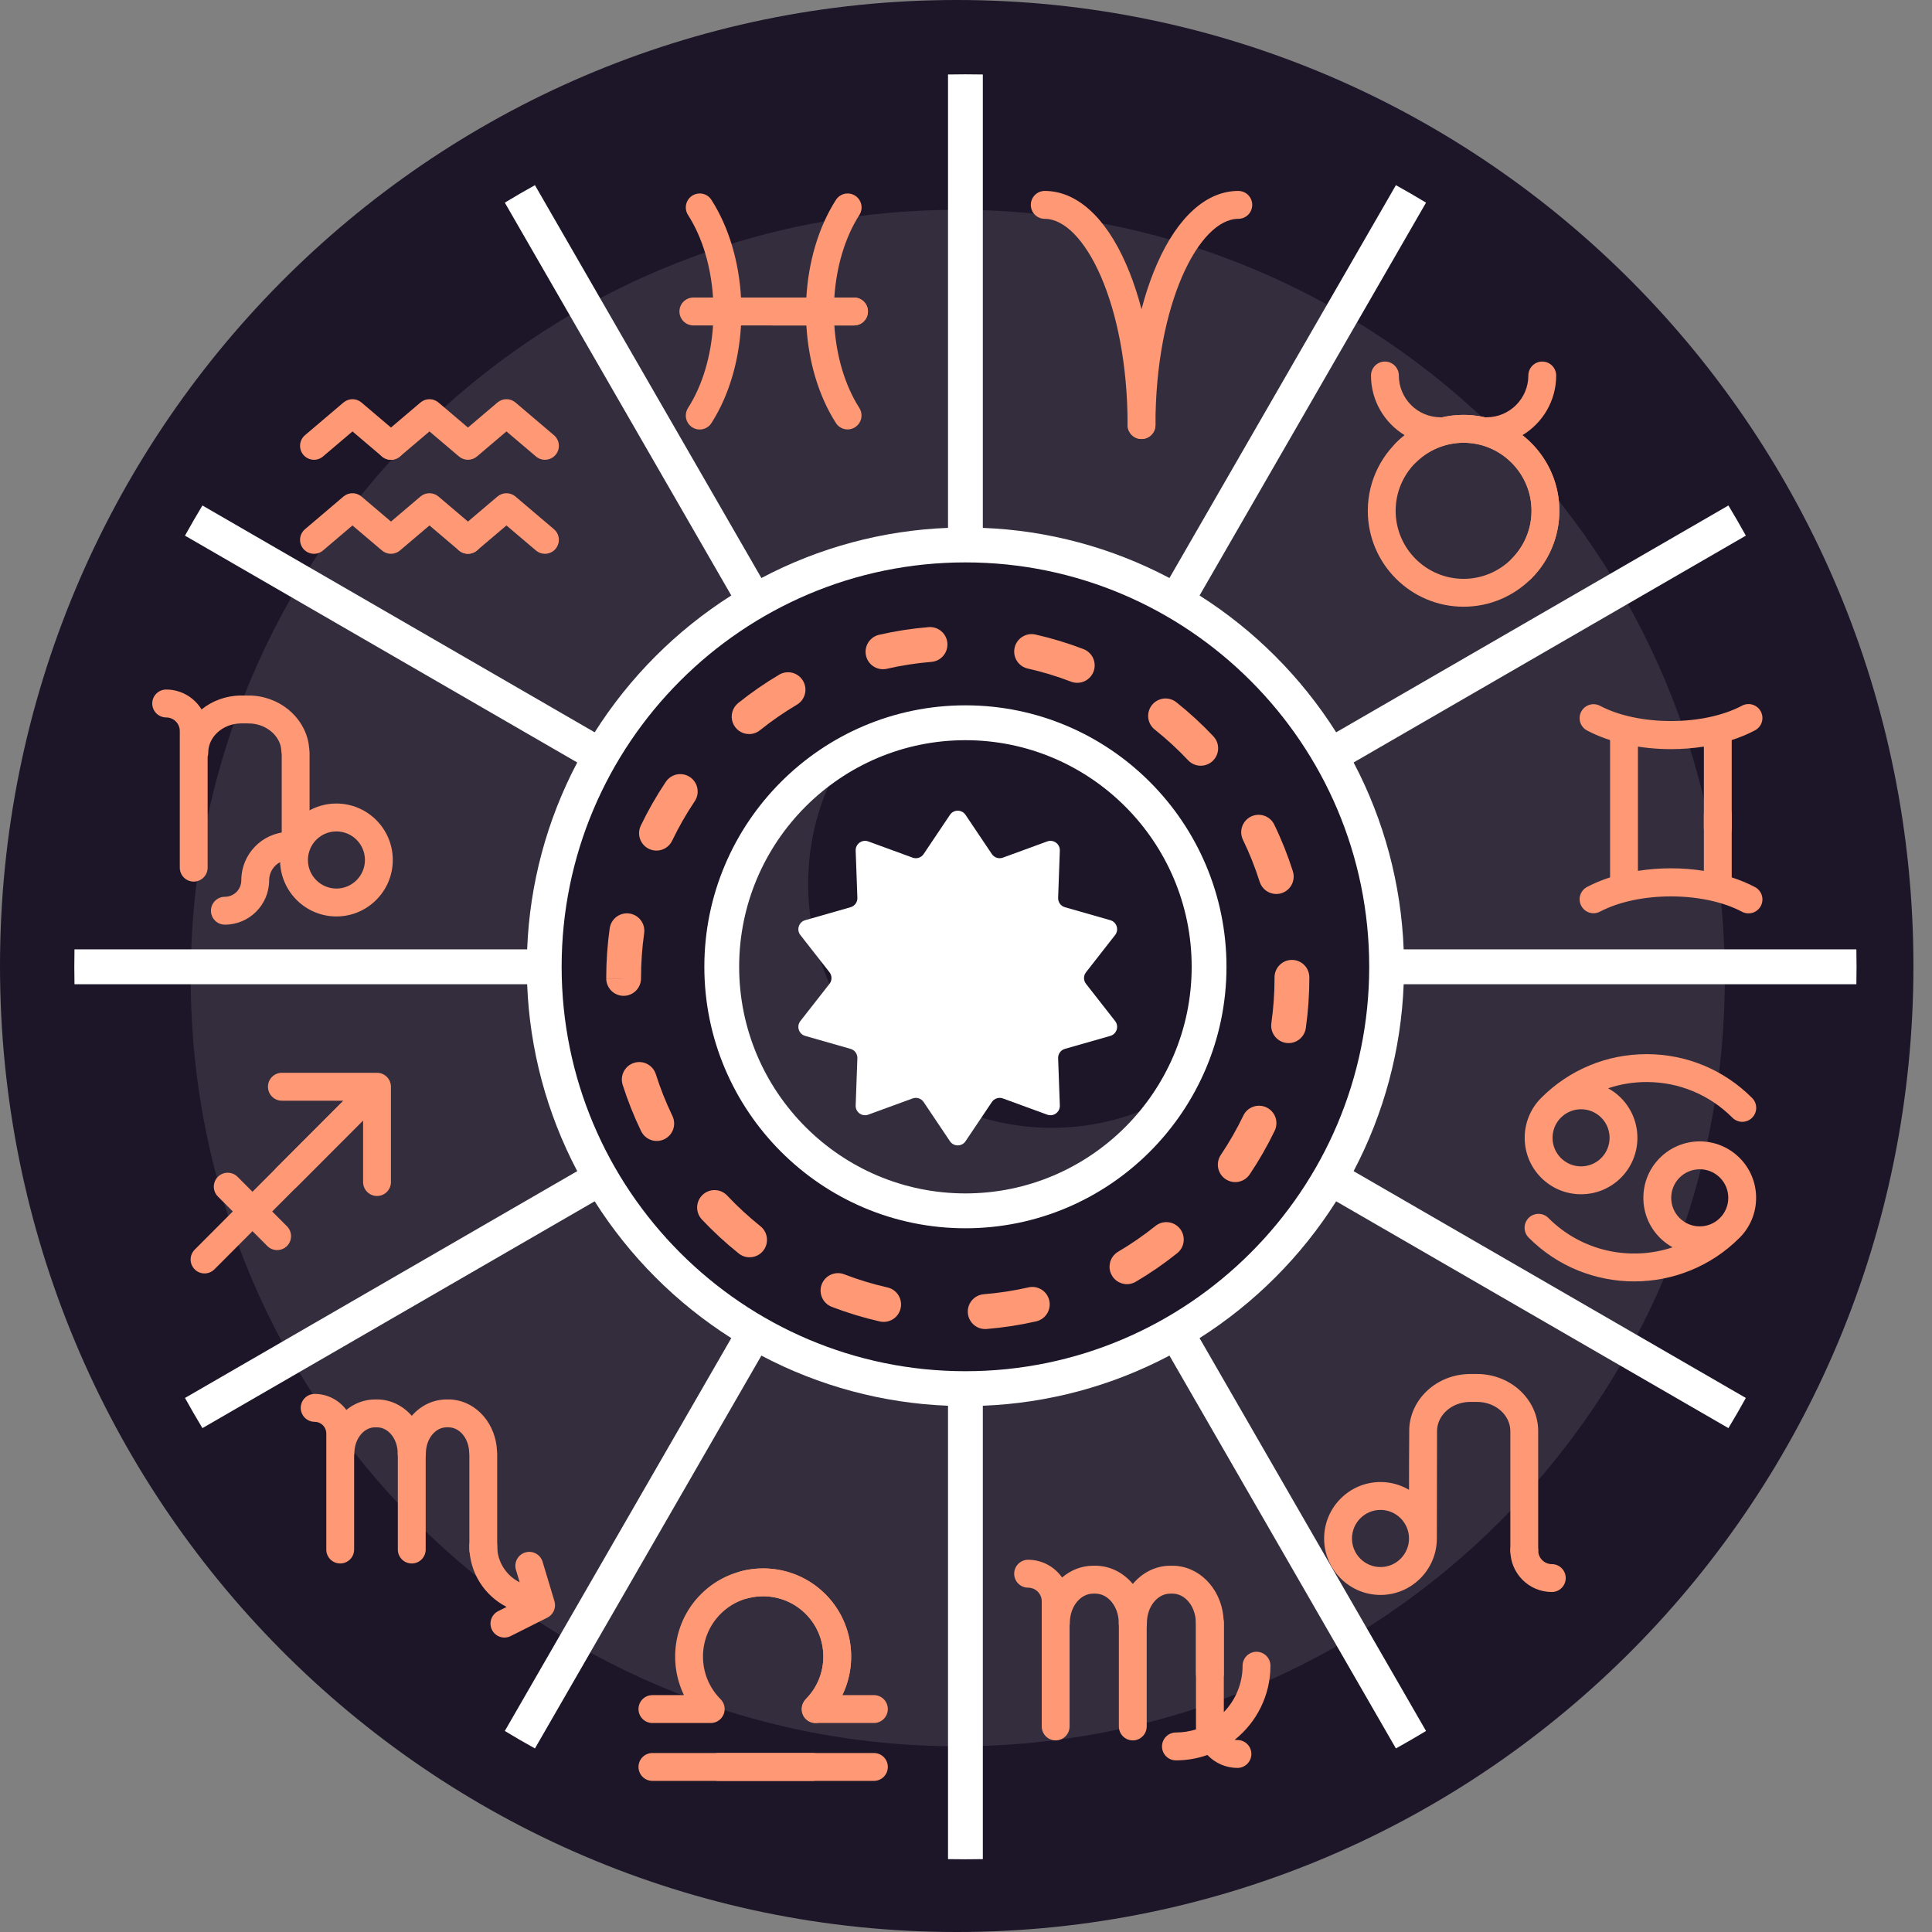
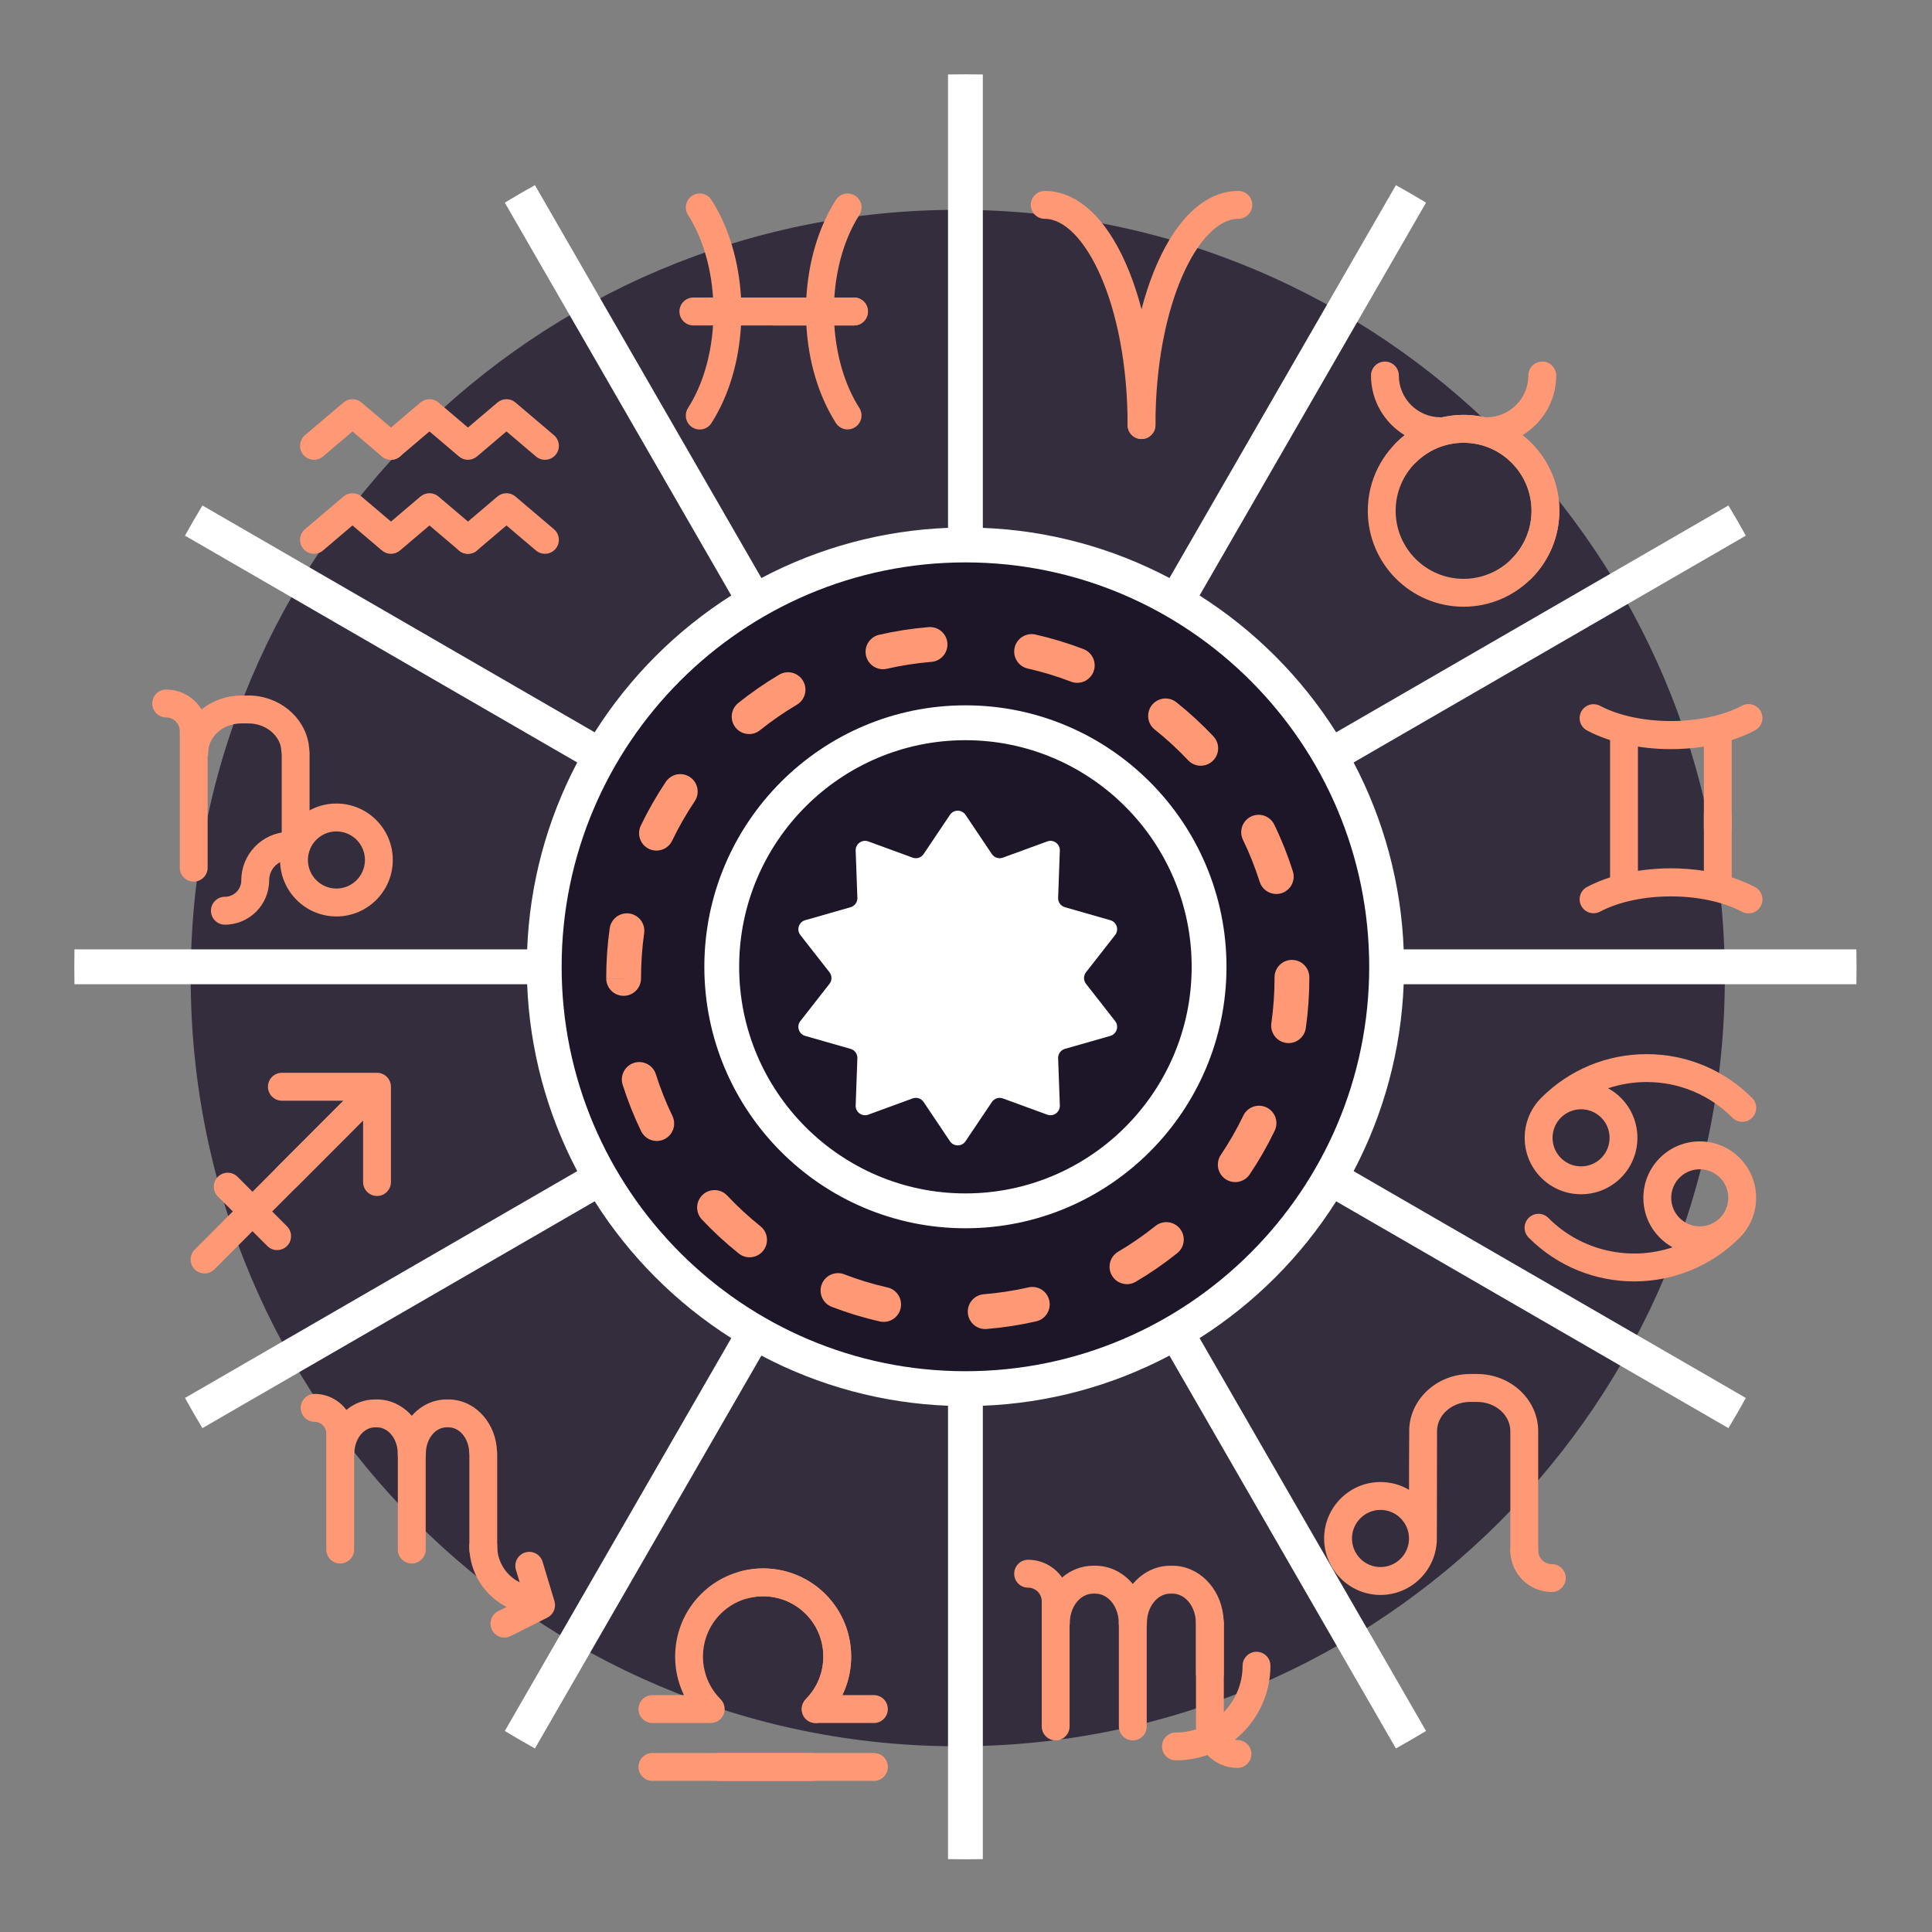
<svg xmlns="http://www.w3.org/2000/svg" version="1.1" width="104" height="104">
  <rect width="100%" height="100%" fill="#808080" stroke="none" />
  <svg width="104" height="104" viewBox="0 0 104 104" fill="none">
    <mask id="SvgjsMask1001" style="mask-type:luminance" maskUnits="userSpaceOnUse" x="0" y="0" width="104" height="104">
      <path d="M103.531 0H0V104H103.531V0Z" fill="white" />
    </mask>
    <g mask="url(#mask0_464_1096)">
-       <path d="M103 52C103 80.719 79.943 104 51.5 104C23.057 104 0 80.719 0 52C0 23.281 23.057 0 51.5 0C79.943 0 103 23.281 103 52Z" fill="#1D1528" />
      <path d="M92.847 52.648C92.847 75.488 74.361 94.003 51.556 94.003C28.752 94.003 10.266 75.488 10.266 52.648C10.266 29.809 28.752 11.294 51.556 11.294C74.361 11.294 92.847 29.809 92.847 52.648Z" fill="#342D3E" />
      <path d="M84.79 52.648C84.79 71.033 69.908 85.938 51.551 85.938C33.194 85.938 18.312 71.033 18.312 52.648C18.312 34.262 33.194 19.358 51.551 19.358C69.908 19.358 84.79 34.262 84.79 52.648Z" fill="#342D3E" />
      <path d="M74.228 52.648C74.228 65.189 64.077 75.356 51.556 75.356C39.034 75.356 28.883 65.189 28.883 52.648C28.883 40.107 39.034 29.94 51.556 29.94C64.077 29.94 74.228 40.107 74.228 52.648Z" fill="#1D1528" />
-       <path d="M63.011 59.049C60.768 63.068 56.478 65.785 51.554 65.785C44.31 65.785 38.438 59.904 38.438 52.648C38.438 47.717 41.151 43.42 45.163 41.173C44.106 43.068 43.504 45.25 43.504 47.574C43.504 54.83 49.377 60.711 56.621 60.711C58.941 60.711 61.12 60.108 63.011 59.049Z" fill="#342D3E" />
      <path d="M99.929 52.981C99.941 52.356 99.941 51.73 99.929 51.105H75.56C75.425 47.591 74.504 44.153 72.865 41.044L93.979 28.834C93.677 28.287 93.364 27.745 93.041 27.21L71.926 39.42C70.047 36.452 67.536 33.937 64.573 32.056L76.764 10.908C76.229 10.584 75.688 10.271 75.142 9.968L62.952 31.115C59.847 29.473 56.414 28.551 52.906 28.416V4.009C52.281 3.997 51.656 3.997 51.032 4.009V28.415C47.524 28.55 44.091 29.473 40.986 31.115L28.796 9.968C28.249 10.27 27.708 10.584 27.174 10.908L39.365 32.055C36.402 33.937 33.891 36.452 32.012 39.42L10.897 27.21C10.573 27.745 10.261 28.287 9.958 28.834L31.073 41.044C29.433 44.153 28.512 47.591 28.377 51.105H4.009C3.997 51.73 3.997 52.356 4.009 52.981H28.377C28.512 56.495 29.433 59.933 31.073 63.043L9.958 75.252C10.261 75.799 10.573 76.341 10.897 76.876L32.012 64.667C33.891 67.634 36.402 70.149 39.365 72.031L27.174 93.179C27.708 93.503 28.249 93.816 28.796 94.119L40.986 72.972C44.091 74.613 47.524 75.536 51.032 75.671V100.077C51.656 100.089 52.281 100.089 52.906 100.077V75.671C56.414 75.536 59.847 74.613 62.952 72.972L75.142 94.119C75.688 93.816 76.229 93.502 76.764 93.179L64.573 72.031C67.536 70.149 70.047 67.634 71.926 64.667L93.041 76.876C93.364 76.341 93.677 75.799 93.979 75.252L72.865 63.043C74.504 59.933 75.425 56.495 75.56 52.981H99.929ZM51.969 73.813C39.983 73.813 30.233 64.047 30.233 52.043C30.233 40.04 39.983 30.274 51.969 30.274C63.954 30.274 73.705 40.04 73.705 52.043C73.705 64.047 63.954 73.813 51.969 73.813ZM51.969 37.968C44.22 37.968 37.915 44.282 37.915 52.043C37.915 59.804 44.22 66.118 51.969 66.118C59.718 66.118 66.022 59.804 66.022 52.043C66.022 44.282 59.718 37.968 51.969 37.968ZM51.969 64.242C45.253 64.242 39.789 58.77 39.789 52.043C39.789 45.317 45.253 39.845 51.969 39.845C58.685 39.845 64.148 45.317 64.148 52.043C64.148 58.77 58.685 64.242 51.969 64.242Z" fill="white" />
      <path d="M51.975 43.864L53.393 45.975C53.456 46.069 53.549 46.138 53.657 46.174C53.764 46.208 53.88 46.206 53.986 46.167L56.372 45.294C56.709 45.171 57.064 45.429 57.051 45.788L56.959 48.331C56.955 48.444 56.989 48.555 57.055 48.647C57.121 48.738 57.217 48.805 57.325 48.836L59.768 49.534C60.113 49.633 60.249 50.05 60.027 50.333L58.461 52.336C58.391 52.425 58.353 52.535 58.353 52.648C58.353 52.762 58.391 52.871 58.461 52.961L60.027 54.963C60.249 55.246 60.113 55.664 59.768 55.763L57.325 56.461C57.217 56.492 57.121 56.558 57.055 56.65C56.989 56.742 56.955 56.853 56.959 56.966L57.051 59.508C57.064 59.868 56.709 60.126 56.372 60.002L53.986 59.129C53.88 59.09 53.764 59.088 53.657 59.123C53.549 59.158 53.456 59.228 53.393 59.322L51.975 61.433C51.775 61.732 51.337 61.732 51.136 61.433L49.719 59.322C49.655 59.228 49.563 59.158 49.455 59.123C49.348 59.088 49.231 59.09 49.126 59.129L46.74 60.002C46.403 60.126 46.048 59.868 46.061 59.508L46.153 56.966C46.157 56.853 46.123 56.742 46.057 56.65C45.99 56.558 45.895 56.492 45.786 56.461L43.344 55.763C42.998 55.664 42.863 55.247 43.084 54.963L44.651 52.961C44.721 52.871 44.759 52.762 44.759 52.648C44.759 52.535 44.721 52.425 44.651 52.336L43.084 50.333C42.863 50.05 42.998 49.633 43.344 49.534L45.786 48.836C45.895 48.805 45.99 48.738 46.057 48.647C46.123 48.555 46.157 48.444 46.153 48.331L46.061 45.788C46.048 45.429 46.403 45.171 46.74 45.294L49.126 46.167C49.231 46.206 49.348 46.208 49.455 46.174C49.563 46.138 49.655 46.069 49.719 45.975L51.136 43.864C51.336 43.565 51.775 43.565 51.975 43.864Z" fill="white" />
-       <path d="M52.462 57.099L51.204 56.367C51.118 56.318 51.016 56.304 50.92 56.329L49.514 56.704C49.466 56.716 49.417 56.719 49.368 56.713C49.319 56.706 49.272 56.69 49.23 56.666C49.187 56.641 49.15 56.608 49.12 56.569C49.09 56.53 49.068 56.485 49.055 56.437L48.681 55.029C48.656 54.933 48.593 54.851 48.508 54.801L47.249 54.069C47.207 54.045 47.169 54.012 47.139 53.973C47.11 53.934 47.088 53.889 47.075 53.842C47.062 53.794 47.059 53.744 47.066 53.695C47.072 53.646 47.089 53.599 47.113 53.556L47.843 52.296C47.893 52.21 47.907 52.108 47.881 52.011L47.508 50.603C47.495 50.556 47.492 50.506 47.498 50.457C47.505 50.408 47.521 50.361 47.546 50.319C47.57 50.276 47.603 50.239 47.642 50.209C47.681 50.179 47.726 50.157 47.773 50.144L49.179 49.77C49.275 49.744 49.357 49.681 49.407 49.595L50.137 48.335C50.162 48.292 50.195 48.255 50.234 48.225C50.273 48.195 50.318 48.173 50.365 48.161C50.413 48.148 50.462 48.145 50.511 48.151C50.56 48.158 50.607 48.174 50.65 48.199L51.908 48.93C51.994 48.98 52.096 48.993 52.193 48.968L53.598 48.594C53.646 48.581 53.696 48.578 53.744 48.585C53.793 48.591 53.84 48.607 53.883 48.632C53.925 48.657 53.963 48.689 53.992 48.729C54.023 48.768 54.044 48.812 54.057 48.86L54.431 50.268C54.456 50.364 54.519 50.447 54.605 50.497L55.863 51.228C55.906 51.252 55.943 51.285 55.973 51.325C56.003 51.364 56.025 51.408 56.037 51.456C56.05 51.504 56.053 51.553 56.047 51.602C56.04 51.651 56.024 51.698 55.999 51.741L55.269 53.001C55.219 53.087 55.206 53.19 55.231 53.286L55.605 54.694C55.617 54.742 55.621 54.792 55.614 54.84C55.608 54.889 55.592 54.936 55.567 54.979C55.542 55.022 55.509 55.059 55.47 55.089C55.431 55.119 55.386 55.141 55.339 55.153L53.933 55.528C53.837 55.553 53.755 55.616 53.705 55.702L52.975 56.962C52.95 57.005 52.917 57.042 52.878 57.072C52.839 57.102 52.795 57.124 52.747 57.137C52.7 57.149 52.65 57.153 52.601 57.146C52.552 57.14 52.505 57.123 52.462 57.099Z" fill="white" />
      <path d="M55.999 51.741L55.269 53.001C55.219 53.087 55.206 53.19 55.231 53.286L55.605 54.694C55.617 54.742 55.621 54.791 55.614 54.84C55.608 54.889 55.592 54.936 55.567 54.979C55.542 55.021 55.509 55.059 55.47 55.089C55.431 55.119 55.386 55.14 55.339 55.153L53.933 55.527C53.907 55.535 53.882 55.544 53.859 55.556C51.565 54.239 49.689 52.302 48.445 49.965L49.179 49.77C49.276 49.744 49.357 49.681 49.407 49.595L50.138 48.335C50.162 48.292 50.195 48.255 50.234 48.225C50.273 48.195 50.318 48.173 50.365 48.161C50.413 48.148 50.462 48.145 50.511 48.151C50.56 48.158 50.607 48.174 50.649 48.199L51.908 48.93C51.994 48.98 52.096 48.993 52.192 48.968L53.598 48.594C53.646 48.581 53.695 48.578 53.744 48.585C53.793 48.591 53.84 48.607 53.883 48.632C53.925 48.657 53.962 48.689 53.992 48.729C54.022 48.768 54.044 48.812 54.057 48.86L54.43 50.268C54.456 50.365 54.518 50.447 54.604 50.497L55.863 51.228C55.906 51.252 55.943 51.285 55.973 51.324C56.003 51.364 56.025 51.408 56.037 51.456C56.05 51.504 56.053 51.553 56.047 51.602C56.04 51.651 56.024 51.698 55.999 51.741Z" fill="white" />
      <path d="M18.11 43.254C16.985 43.254 16.001 43.87 15.477 44.783C14.095 44.844 12.989 45.989 12.989 47.389C12.989 47.623 12.896 47.849 12.73 48.015C12.564 48.181 12.339 48.274 12.105 48.274C11.906 48.274 11.715 48.353 11.575 48.494C11.434 48.635 11.355 48.826 11.355 49.025C11.355 49.224 11.434 49.415 11.575 49.556C11.715 49.697 11.906 49.775 12.105 49.775C13.419 49.775 14.488 48.705 14.488 47.389C14.488 47.187 14.543 46.99 14.647 46.817C14.751 46.645 14.9 46.504 15.078 46.41C15.139 48.032 16.476 49.333 18.11 49.333C19.783 49.333 21.144 47.969 21.144 46.293C21.144 44.617 19.783 43.254 18.11 43.254ZM18.11 47.831C17.263 47.831 16.575 47.141 16.575 46.293C16.575 45.445 17.263 44.755 18.11 44.755C18.956 44.755 19.645 45.445 19.645 46.293C19.645 47.141 18.956 47.831 18.11 47.831ZM22.915 78.243V83.412C22.915 83.611 22.835 83.802 22.695 83.943C22.555 84.084 22.364 84.162 22.165 84.162C21.966 84.162 21.776 84.084 21.635 83.943C21.494 83.802 21.415 83.611 21.415 83.412V78.243C21.415 78.044 21.494 77.853 21.635 77.712C21.776 77.572 21.966 77.492 22.165 77.492C22.364 77.492 22.555 77.572 22.695 77.712C22.835 77.853 22.915 78.044 22.915 78.243ZM25.191 29.811C25.013 29.811 24.842 29.748 24.706 29.633L23.119 28.285L21.531 29.633C21.395 29.749 21.221 29.812 21.041 29.811C20.862 29.81 20.689 29.744 20.553 29.626L18.974 28.285L17.387 29.633C17.312 29.697 17.225 29.745 17.131 29.775C17.037 29.805 16.939 29.817 16.841 29.808C16.743 29.8 16.647 29.773 16.559 29.728C16.472 29.683 16.394 29.621 16.33 29.546C16.202 29.394 16.139 29.197 16.155 28.999C16.171 28.8 16.266 28.616 16.417 28.488L18.49 26.728C18.625 26.613 18.797 26.55 18.974 26.55C19.152 26.55 19.324 26.613 19.459 26.728L21.047 28.076L22.634 26.728C22.77 26.613 22.941 26.55 23.119 26.55C23.296 26.55 23.468 26.613 23.604 26.728L25.676 28.488C25.793 28.587 25.877 28.72 25.916 28.869C25.955 29.018 25.947 29.175 25.895 29.319C25.842 29.463 25.746 29.588 25.62 29.676C25.494 29.764 25.344 29.811 25.191 29.811ZM20.936 76.083C20.936 76.283 20.857 76.473 20.717 76.614C20.576 76.755 20.386 76.834 20.187 76.834C19.574 76.834 19.075 77.466 19.075 78.243C19.075 78.289 19.071 78.334 19.063 78.377V83.412C19.063 83.611 18.984 83.802 18.843 83.943C18.703 84.084 18.512 84.162 18.314 84.162C18.115 84.162 17.924 84.084 17.783 83.943C17.643 83.802 17.564 83.611 17.564 83.412V77.163C17.564 76.997 17.498 76.838 17.381 76.72C17.263 76.603 17.104 76.537 16.938 76.537C16.739 76.537 16.549 76.457 16.408 76.316C16.268 76.176 16.189 75.985 16.189 75.786C16.189 75.586 16.268 75.396 16.408 75.255C16.549 75.114 16.739 75.035 16.938 75.035C17.636 75.035 18.257 75.374 18.644 75.896C19.077 75.542 19.61 75.333 20.187 75.333C20.386 75.333 20.576 75.412 20.717 75.553C20.857 75.694 20.936 75.884 20.936 76.083ZM36.574 16.767C36.574 16.568 36.653 16.377 36.794 16.236C36.934 16.096 37.125 16.017 37.324 16.017H38.383C38.278 14.393 37.83 12.815 37.038 11.574C36.984 11.491 36.947 11.398 36.929 11.301C36.912 11.203 36.913 11.103 36.934 11.007C36.955 10.91 36.995 10.818 37.051 10.737C37.108 10.655 37.18 10.586 37.263 10.533C37.347 10.479 37.44 10.443 37.537 10.426C37.635 10.409 37.734 10.411 37.831 10.433C37.927 10.455 38.019 10.495 38.1 10.552C38.18 10.61 38.249 10.682 38.301 10.766C39.25 12.254 39.779 14.113 39.889 16.017H45.973C46.171 16.017 46.362 16.096 46.502 16.237C46.643 16.377 46.722 16.568 46.722 16.767C46.722 16.966 46.643 17.157 46.502 17.298C46.362 17.439 46.171 17.518 45.973 17.518H39.889C39.78 19.421 39.251 21.281 38.301 22.768C38.249 22.852 38.181 22.925 38.1 22.982C38.019 23.039 37.928 23.08 37.831 23.102C37.734 23.123 37.635 23.126 37.537 23.109C37.44 23.092 37.347 23.055 37.263 23.002C37.18 22.949 37.108 22.879 37.052 22.798C36.995 22.717 36.955 22.625 36.934 22.528C36.913 22.431 36.912 22.331 36.93 22.234C36.948 22.136 36.984 22.044 37.038 21.96C37.83 20.72 38.278 19.141 38.383 17.518H37.324C37.125 17.518 36.934 17.439 36.794 17.298C36.653 17.157 36.574 16.966 36.574 16.767ZM73.629 27.497C73.629 30.344 75.942 32.66 78.785 32.66C81.629 32.66 83.941 30.344 83.941 27.497C83.941 24.649 81.629 22.333 78.785 22.333C78.385 22.333 77.994 22.379 77.619 22.466C77.595 22.463 77.57 22.462 77.545 22.462C76.307 22.462 75.3 21.453 75.3 20.214C75.3 20.015 75.221 19.824 75.08 19.683C74.94 19.542 74.749 19.463 74.551 19.463C74.352 19.463 74.161 19.542 74.02 19.683C73.88 19.824 73.801 20.015 73.801 20.214C73.801 21.575 74.529 22.769 75.616 23.427C74.408 24.372 73.629 25.845 73.629 27.497ZM78.785 23.834C80.802 23.834 82.442 25.477 82.442 27.497C82.442 29.516 80.802 31.159 78.785 31.159C76.769 31.159 75.128 29.516 75.128 27.497C75.128 25.477 76.769 23.834 78.785 23.834ZM15.449 66.012C15.554 66.117 15.625 66.25 15.654 66.396C15.683 66.542 15.668 66.693 15.611 66.83C15.555 66.967 15.459 67.084 15.335 67.167C15.212 67.249 15.067 67.293 14.919 67.293C14.82 67.293 14.723 67.274 14.632 67.236C14.541 67.199 14.459 67.143 14.389 67.073L13.592 66.275L11.541 68.33C11.394 68.476 11.202 68.549 11.01 68.549C10.819 68.549 10.627 68.476 10.481 68.33C10.411 68.26 10.356 68.177 10.318 68.086C10.28 67.995 10.261 67.897 10.261 67.799C10.261 67.7 10.28 67.603 10.318 67.512C10.356 67.421 10.411 67.338 10.481 67.268L12.532 65.213L11.735 64.415C11.664 64.346 11.607 64.263 11.569 64.172C11.53 64.08 11.51 63.982 11.509 63.883C11.509 63.784 11.528 63.685 11.566 63.593C11.603 63.501 11.659 63.418 11.729 63.348C11.799 63.278 11.883 63.222 11.974 63.184C12.066 63.146 12.164 63.127 12.263 63.128C12.362 63.129 12.46 63.149 12.552 63.188C12.643 63.226 12.726 63.283 12.795 63.354L13.592 64.152L19.463 58.272C19.532 58.201 19.614 58.145 19.706 58.106C19.797 58.067 19.895 58.047 19.994 58.046C20.093 58.046 20.192 58.065 20.283 58.103C20.375 58.14 20.458 58.196 20.528 58.266C20.599 58.336 20.654 58.42 20.692 58.512C20.729 58.603 20.748 58.702 20.748 58.801C20.747 58.9 20.727 58.999 20.688 59.09C20.65 59.181 20.593 59.264 20.522 59.334L14.652 65.213L15.449 66.012ZM10.428 47.457C10.229 47.457 10.038 47.378 9.897 47.237C9.757 47.096 9.678 46.905 9.678 46.706V39.354C9.678 39.159 9.601 38.973 9.463 38.835C9.326 38.697 9.139 38.62 8.945 38.62C8.746 38.62 8.555 38.54 8.415 38.4C8.274 38.259 8.195 38.068 8.195 37.869C8.195 37.67 8.274 37.479 8.415 37.338C8.555 37.197 8.746 37.118 8.945 37.118C9.75 37.118 10.457 37.547 10.85 38.19C11.414 37.733 12.145 37.452 12.944 37.44L13.414 37.439C13.828 37.439 13.748 37.775 13.748 38.19C13.748 38.605 13.872 38.941 13.458 38.941L12.956 38.941C11.989 38.961 11.21 39.661 11.21 40.518C11.21 40.594 11.198 40.668 11.177 40.737V46.706C11.177 46.805 11.158 46.902 11.12 46.993C11.082 47.085 11.027 47.167 10.957 47.237C10.888 47.306 10.805 47.362 10.714 47.4C10.623 47.437 10.526 47.457 10.428 47.457ZM16.331 24.485C16.267 24.41 16.219 24.323 16.189 24.229C16.159 24.135 16.147 24.036 16.156 23.938C16.163 23.839 16.191 23.744 16.236 23.656C16.281 23.568 16.343 23.49 16.418 23.427L18.49 21.667C18.625 21.552 18.797 21.489 18.975 21.489C19.152 21.489 19.324 21.552 19.459 21.667L21.532 23.427C21.607 23.49 21.669 23.568 21.714 23.656C21.759 23.744 21.786 23.839 21.794 23.938C21.802 24.036 21.791 24.135 21.761 24.229C21.73 24.323 21.682 24.41 21.619 24.485C21.555 24.56 21.477 24.622 21.39 24.667C21.302 24.712 21.207 24.739 21.109 24.747C21.01 24.756 20.912 24.744 20.818 24.714C20.724 24.684 20.637 24.636 20.562 24.572L18.975 23.224L17.387 24.572C17.312 24.636 17.225 24.684 17.131 24.714C17.038 24.744 16.939 24.756 16.841 24.747C16.743 24.739 16.648 24.712 16.56 24.667C16.472 24.622 16.394 24.56 16.331 24.485ZM84.284 84.947C84.284 85.146 84.205 85.337 84.064 85.478C83.924 85.619 83.733 85.698 83.534 85.698C82.303 85.698 81.302 84.695 81.302 83.462C81.302 83.263 81.381 83.072 81.522 82.931C81.662 82.79 81.853 82.712 82.052 82.712C82.25 82.712 82.441 82.79 82.581 82.931C82.722 83.072 82.801 83.263 82.801 83.462C82.801 83.657 82.879 83.843 83.016 83.981C83.153 84.119 83.34 84.197 83.534 84.197C83.733 84.197 83.924 84.276 84.064 84.416C84.205 84.557 84.284 84.748 84.284 84.947ZM66.467 93.652C66.514 93.661 66.562 93.666 66.612 93.666C66.811 93.666 67.002 93.745 67.142 93.886C67.283 94.027 67.362 94.218 67.362 94.417C67.362 94.616 67.283 94.807 67.142 94.948C67.002 95.088 66.811 95.168 66.612 95.168C66.309 95.168 66.01 95.106 65.732 94.986C65.454 94.866 65.203 94.691 64.994 94.471C64.451 94.664 63.877 94.762 63.3 94.761C63.102 94.761 62.911 94.683 62.771 94.542C62.63 94.401 62.551 94.21 62.551 94.011C62.551 93.812 62.63 93.621 62.771 93.48C62.911 93.339 63.102 93.26 63.3 93.26C63.678 93.26 64.043 93.201 64.385 93.092C64.382 93.047 64.38 93.002 64.38 92.957L64.38 92.935V87.363C64.38 87.164 64.459 86.973 64.599 86.832C64.74 86.691 64.93 86.612 65.129 86.612C65.328 86.612 65.519 86.691 65.659 86.832C65.8 86.973 65.879 87.164 65.879 87.363V92.164C66.527 91.495 66.89 90.599 66.889 89.666C66.889 89.467 66.968 89.276 67.109 89.135C67.249 88.995 67.44 88.915 67.639 88.915C67.837 88.915 68.028 88.995 68.169 89.135C68.309 89.276 68.388 89.467 68.388 89.666C68.388 91.278 67.637 92.717 66.467 93.652ZM29.846 86.191C29.897 86.36 29.887 86.542 29.817 86.704C29.747 86.867 29.622 86.999 29.464 87.078L27.489 88.071C27.311 88.16 27.105 88.175 26.917 88.112C26.728 88.049 26.572 87.914 26.483 87.736C26.394 87.558 26.379 87.352 26.442 87.163C26.504 86.974 26.639 86.818 26.817 86.728L27.27 86.501C26.082 85.894 25.265 84.655 25.265 83.229C25.265 83.03 25.345 82.84 25.485 82.699C25.626 82.558 25.816 82.479 26.015 82.479C26.214 82.479 26.404 82.558 26.545 82.699C26.686 82.84 26.764 83.03 26.764 83.229C26.764 84.082 27.258 84.821 27.974 85.175L27.773 84.505C27.715 84.314 27.736 84.108 27.83 83.933C27.924 83.758 28.083 83.627 28.274 83.57C28.464 83.512 28.669 83.532 28.845 83.626C29.02 83.721 29.151 83.881 29.208 84.071L29.846 86.191ZM89.352 62.33C88.778 62.904 88.463 63.667 88.463 64.479C88.463 65.291 88.778 66.054 89.352 66.628C89.555 66.831 89.785 67.005 90.037 67.143C87.765 67.899 85.159 67.374 83.354 65.567C83.285 65.496 83.203 65.439 83.111 65.4C83.02 65.361 82.922 65.341 82.823 65.341C82.724 65.34 82.626 65.359 82.534 65.397C82.442 65.435 82.359 65.49 82.289 65.56C82.218 65.631 82.163 65.714 82.125 65.806C82.087 65.898 82.068 65.996 82.069 66.095C82.07 66.195 82.09 66.293 82.129 66.384C82.167 66.476 82.224 66.559 82.295 66.628C83.859 68.195 85.914 68.978 87.969 68.978C90.024 68.978 92.079 68.195 93.643 66.628C93.926 66.346 94.15 66.011 94.302 65.642C94.455 65.274 94.533 64.878 94.532 64.479C94.533 64.079 94.455 63.684 94.302 63.315C94.15 62.946 93.926 62.611 93.643 62.33C92.46 61.145 90.535 61.145 89.352 62.33ZM92.583 65.566C91.985 66.166 91.01 66.166 90.412 65.566C90.269 65.424 90.155 65.254 90.078 65.067C90.001 64.881 89.962 64.681 89.962 64.479C89.962 64.068 90.122 63.682 90.412 63.391C90.711 63.092 91.104 62.942 91.498 62.942C91.891 62.942 92.284 63.092 92.583 63.391C92.727 63.534 92.84 63.703 92.917 63.89C92.994 64.077 93.034 64.277 93.033 64.479C93.034 64.681 92.994 64.881 92.917 65.067C92.84 65.254 92.727 65.424 92.583 65.566ZM94.785 48.768C94.692 48.944 94.533 49.075 94.343 49.134C94.153 49.192 93.948 49.173 93.772 49.08C91.698 47.978 88.193 47.978 86.118 49.08C85.943 49.168 85.74 49.184 85.553 49.124C85.367 49.065 85.21 48.934 85.119 48.76C85.027 48.587 85.007 48.384 85.062 48.196C85.118 48.008 85.245 47.849 85.416 47.753C85.804 47.547 86.226 47.373 86.671 47.229V39.683C86.671 39.484 86.75 39.293 86.89 39.153C87.031 39.012 87.221 38.932 87.42 38.932C87.619 38.932 87.81 39.012 87.95 39.153C88.091 39.293 88.17 39.484 88.17 39.683V46.878C89.346 46.696 90.544 46.696 91.72 46.878V43.86C91.72 43.661 91.799 43.47 91.94 43.329C92.08 43.189 92.271 43.11 92.469 43.11C92.668 43.11 92.859 43.189 93 43.329C93.14 43.47 93.219 43.661 93.219 43.86V47.229C93.664 47.373 94.086 47.547 94.474 47.753C94.649 47.846 94.781 48.006 94.839 48.196C94.898 48.386 94.878 48.592 94.785 48.768ZM79.552 73.963H79.118C77.367 73.976 75.937 75.278 75.86 76.904C75.852 76.949 75.847 80.196 75.847 80.196C75.382 79.922 74.852 79.777 74.312 79.778C72.639 79.778 71.278 81.141 71.278 82.817C71.278 84.493 72.639 85.856 74.312 85.856C75.985 85.856 77.346 84.493 77.346 82.817C77.346 82.666 77.356 77.083 77.356 77.042C77.356 76.186 78.134 75.486 79.1 75.465L79.484 75.465C79.897 75.465 79.894 75.129 79.894 74.714C79.894 74.3 79.966 73.963 79.552 73.963ZM74.312 84.355C73.465 84.355 72.777 83.665 72.777 82.817C72.777 81.969 73.466 81.279 74.312 81.279C75.159 81.279 75.847 81.969 75.847 82.817C75.847 83.665 75.159 84.355 74.312 84.355ZM47.792 91.999C47.792 92.198 47.713 92.389 47.573 92.53C47.432 92.671 47.242 92.75 47.043 92.75H43.903C43.755 92.75 43.61 92.706 43.486 92.624C43.363 92.541 43.267 92.424 43.21 92.286C43.154 92.15 43.139 91.998 43.167 91.853C43.197 91.707 43.268 91.573 43.373 91.468C44.636 90.203 44.636 88.144 43.373 86.878C42.109 85.613 40.053 85.612 38.789 86.878C37.526 88.144 37.526 90.203 38.789 91.468C38.898 91.576 38.97 91.716 38.997 91.866C39.025 92.017 39.005 92.173 38.941 92.312C38.877 92.451 38.772 92.568 38.64 92.646C38.508 92.724 38.356 92.759 38.203 92.748C38.184 92.749 35.12 92.75 35.12 92.75C34.921 92.75 34.73 92.671 34.589 92.53C34.449 92.389 34.37 92.198 34.37 91.999C34.37 91.8 34.449 91.609 34.589 91.468C34.73 91.327 34.921 91.249 35.12 91.249H36.818C35.961 89.479 36.265 87.283 37.73 85.816C39.577 83.965 42.585 83.965 44.433 85.816C45.897 87.283 46.201 89.479 45.344 91.249H47.043C47.242 91.249 47.432 91.327 47.573 91.468C47.713 91.609 47.792 91.8 47.792 91.999ZM47.792 95.115C47.792 95.314 47.713 95.505 47.573 95.646C47.432 95.787 47.242 95.866 47.043 95.866H35.12C34.921 95.866 34.73 95.787 34.589 95.646C34.449 95.505 34.37 95.314 34.37 95.115C34.37 94.916 34.449 94.725 34.589 94.584C34.73 94.444 34.921 94.365 35.12 94.365H47.043C47.242 94.365 47.432 94.444 47.573 94.584C47.713 94.725 47.792 94.916 47.792 95.115ZM61.728 87.363V92.935C61.728 93.134 61.649 93.326 61.508 93.466C61.368 93.607 61.177 93.686 60.979 93.686C60.78 93.686 60.589 93.607 60.448 93.466C60.308 93.326 60.229 93.134 60.229 92.935V87.363C60.229 87.164 60.308 86.973 60.448 86.832C60.589 86.691 60.78 86.612 60.979 86.612C61.177 86.612 61.368 86.691 61.508 86.832C61.649 86.973 61.728 87.164 61.728 87.363ZM59.595 85.034C59.595 85.234 59.516 85.424 59.376 85.565C59.235 85.706 59.044 85.785 58.846 85.785C58.152 85.785 57.589 86.493 57.589 87.363C57.589 87.41 57.584 87.456 57.576 87.5V92.935C57.576 93.134 57.497 93.325 57.357 93.466C57.216 93.607 57.025 93.686 56.826 93.686C56.628 93.686 56.437 93.607 56.297 93.466C56.156 93.325 56.077 93.134 56.077 92.935V86.199C56.077 86.004 55.999 85.817 55.862 85.679C55.724 85.542 55.538 85.464 55.344 85.464C55.145 85.464 54.954 85.385 54.813 85.244C54.673 85.104 54.594 84.912 54.594 84.713C54.594 84.514 54.673 84.323 54.813 84.183C54.954 84.042 55.145 83.963 55.344 83.963C56.099 83.963 56.768 84.341 57.172 84.918C57.636 84.52 58.217 84.284 58.846 84.284C59.045 84.284 59.235 84.363 59.376 84.504C59.516 84.645 59.595 84.835 59.595 85.034ZM60.609 14.196C61.634 16.526 62.198 19.611 62.198 22.881C62.198 23.08 62.119 23.271 61.978 23.412C61.838 23.552 61.647 23.632 61.449 23.632C61.25 23.632 61.059 23.552 60.919 23.412C60.778 23.271 60.699 23.08 60.699 22.881C60.699 16.339 58.348 11.78 56.238 11.78C56.039 11.78 55.849 11.7 55.708 11.56C55.567 11.419 55.489 11.228 55.489 11.029C55.489 10.83 55.567 10.639 55.708 10.498C55.849 10.357 56.039 10.278 56.238 10.278C57.946 10.278 59.499 11.67 60.609 14.196Z" fill="#FF9874" />
      <path d="M53.033 71.543C52.791 71.543 52.558 71.449 52.384 71.281C52.209 71.113 52.106 70.884 52.097 70.642C52.087 70.4 52.171 70.164 52.332 69.982C52.492 69.801 52.717 69.689 52.958 69.669C53.767 69.603 54.57 69.48 55.362 69.3C55.866 69.184 56.368 69.501 56.483 70.006C56.598 70.512 56.282 71.014 55.778 71.129C54.899 71.33 54.008 71.466 53.11 71.54C53.084 71.542 53.059 71.543 53.033 71.543ZM47.566 71.157C47.498 71.157 47.428 71.15 47.358 71.134C46.479 70.934 45.615 70.671 44.773 70.347C44.541 70.258 44.354 70.08 44.253 69.853C44.152 69.626 44.145 69.368 44.234 69.135C44.278 69.02 44.344 68.915 44.429 68.826C44.514 68.736 44.615 68.664 44.728 68.614C44.84 68.564 44.961 68.537 45.084 68.533C45.207 68.53 45.33 68.551 45.444 68.596C46.203 68.887 46.981 69.124 47.773 69.304C47.998 69.354 48.196 69.486 48.33 69.675C48.464 69.863 48.524 70.094 48.498 70.323C48.473 70.553 48.364 70.765 48.192 70.919C48.02 71.073 47.797 71.158 47.566 71.157ZM60.665 69.127C60.46 69.127 60.26 69.06 60.096 68.935C59.932 68.81 59.815 68.635 59.76 68.436C59.706 68.237 59.719 68.026 59.796 67.835C59.874 67.644 60.012 67.484 60.19 67.38C60.889 66.968 61.558 66.506 62.192 65.999C62.288 65.92 62.399 65.862 62.517 65.826C62.636 65.791 62.761 65.779 62.884 65.793C63.007 65.806 63.126 65.843 63.235 65.903C63.344 65.963 63.439 66.043 63.517 66.14C63.594 66.237 63.651 66.348 63.685 66.468C63.719 66.587 63.73 66.712 63.715 66.835C63.701 66.958 63.662 67.077 63.602 67.185C63.541 67.293 63.46 67.388 63.362 67.465C62.658 68.028 61.916 68.54 61.139 68.997C60.996 69.082 60.832 69.127 60.665 69.127ZM40.351 67.68C40.139 67.681 39.933 67.609 39.768 67.476C39.063 66.913 38.4 66.301 37.782 65.645C37.697 65.555 37.632 65.45 37.588 65.335C37.544 65.219 37.523 65.097 37.527 64.974C37.531 64.85 37.559 64.729 37.609 64.617C37.66 64.504 37.731 64.403 37.821 64.319C37.91 64.234 38.016 64.168 38.131 64.124C38.246 64.08 38.368 64.06 38.492 64.063C38.614 64.067 38.735 64.095 38.848 64.145C38.96 64.196 39.061 64.268 39.145 64.358C39.703 64.95 40.301 65.501 40.936 66.009C41.088 66.13 41.199 66.295 41.252 66.483C41.306 66.669 41.3 66.869 41.236 67.052C41.172 67.236 41.052 67.395 40.894 67.508C40.735 67.62 40.545 67.681 40.351 67.68ZM35.355 61.419C35.178 61.419 35.005 61.37 34.856 61.276C34.707 61.182 34.587 61.048 34.51 60.889C34.118 60.076 33.785 59.236 33.512 58.376C33.443 58.14 33.468 57.886 33.583 57.669C33.698 57.452 33.894 57.289 34.128 57.215C34.362 57.14 34.615 57.161 34.834 57.272C35.053 57.383 35.22 57.576 35.299 57.809C35.544 58.584 35.844 59.34 36.197 60.072C36.266 60.215 36.298 60.373 36.289 60.532C36.281 60.691 36.232 60.844 36.148 60.979C36.064 61.113 35.947 61.224 35.808 61.301C35.669 61.379 35.513 61.419 35.355 61.419ZM33.57 53.606C33.321 53.606 33.083 53.507 32.907 53.331C32.732 53.154 32.633 52.916 32.633 52.667H33.57L32.633 52.664C32.633 51.753 32.696 50.853 32.82 49.972C32.855 49.726 32.986 49.504 33.184 49.354C33.383 49.204 33.633 49.14 33.879 49.175C34.125 49.209 34.347 49.34 34.496 49.539C34.646 49.738 34.71 49.988 34.675 50.235C34.563 51.035 34.507 51.841 34.507 52.648L34.507 52.667C34.507 52.916 34.408 53.154 34.232 53.331C34.056 53.507 33.818 53.606 33.57 53.606ZM35.337 45.788C35.178 45.788 35.023 45.747 34.884 45.671C34.746 45.594 34.629 45.483 34.544 45.349C34.46 45.214 34.411 45.061 34.402 44.902C34.393 44.744 34.425 44.586 34.494 44.443C34.884 43.629 35.333 42.845 35.835 42.095C35.903 41.991 35.991 41.902 36.093 41.833C36.196 41.763 36.311 41.714 36.432 41.689C36.554 41.665 36.679 41.665 36.801 41.689C36.922 41.713 37.038 41.761 37.141 41.83C37.244 41.899 37.332 41.988 37.4 42.092C37.469 42.195 37.516 42.311 37.539 42.433C37.562 42.555 37.561 42.68 37.536 42.802C37.51 42.923 37.461 43.039 37.391 43.141C36.938 43.816 36.534 44.523 36.182 45.256C36.105 45.415 35.986 45.55 35.836 45.644C35.687 45.738 35.514 45.788 35.337 45.788ZM40.324 39.515C40.13 39.515 39.941 39.455 39.782 39.343C39.624 39.23 39.504 39.071 39.44 38.888C39.375 38.704 39.37 38.505 39.423 38.318C39.477 38.131 39.587 37.966 39.738 37.844C40.441 37.281 41.183 36.767 41.959 36.309C42.173 36.188 42.426 36.156 42.663 36.22C42.9 36.283 43.103 36.438 43.227 36.65C43.352 36.861 43.389 37.114 43.33 37.353C43.271 37.591 43.12 37.797 42.911 37.926C42.212 38.339 41.543 38.801 40.909 39.309C40.743 39.443 40.537 39.515 40.324 39.515Z" fill="#FF9874" />
      <path d="M64.638 41.22C64.51 41.22 64.384 41.194 64.266 41.143C64.149 41.093 64.044 41.019 63.956 40.925C63.398 40.334 62.8 39.783 62.164 39.276C62.067 39.2 61.986 39.105 61.925 38.998C61.864 38.89 61.826 38.771 61.811 38.648C61.797 38.525 61.807 38.4 61.841 38.281C61.875 38.162 61.931 38.05 62.008 37.953C62.086 37.857 62.181 37.776 62.289 37.716C62.398 37.656 62.517 37.619 62.639 37.605C62.762 37.591 62.887 37.602 63.005 37.637C63.124 37.672 63.235 37.73 63.331 37.808C64.035 38.37 64.699 38.981 65.318 39.637C65.444 39.77 65.528 39.937 65.56 40.118C65.591 40.298 65.57 40.484 65.497 40.653C65.425 40.821 65.305 40.964 65.152 41.065C64.999 41.166 64.82 41.219 64.638 41.22ZM68.702 48.124C68.504 48.124 68.31 48.06 68.149 47.943C67.989 47.825 67.87 47.66 67.809 47.47C67.564 46.695 67.263 45.939 66.909 45.208C66.8 44.984 66.785 44.726 66.866 44.491C66.948 44.256 67.119 44.063 67.343 43.954C67.566 43.846 67.824 43.831 68.059 43.912C68.293 43.994 68.486 44.165 68.594 44.389C68.988 45.202 69.322 46.041 69.595 46.901C69.64 47.042 69.651 47.191 69.627 47.337C69.604 47.483 69.546 47.621 69.459 47.74C69.372 47.859 69.258 47.956 69.126 48.023C68.995 48.09 68.85 48.124 68.702 48.124Z" fill="#FF9874" />
      <path d="M69.366 56.15C69.232 56.15 69.099 56.121 68.977 56.066C68.855 56.01 68.746 55.928 68.658 55.827C68.57 55.725 68.504 55.606 68.466 55.477C68.428 55.348 68.418 55.212 68.437 55.079C68.551 54.274 68.609 53.461 68.609 52.648L68.608 52.61C68.608 52.361 68.707 52.123 68.883 51.947C69.058 51.771 69.297 51.672 69.545 51.672C69.794 51.672 70.032 51.771 70.208 51.947C70.383 52.123 70.482 52.361 70.482 52.61V52.634C70.482 53.549 70.418 54.456 70.292 55.343C70.261 55.567 70.149 55.772 69.979 55.919C69.809 56.068 69.591 56.149 69.366 56.15ZM57.988 36.756C57.874 36.756 57.76 36.735 57.653 36.694C56.895 36.403 56.117 36.167 55.324 35.988C55.205 35.961 55.091 35.911 54.99 35.84C54.89 35.769 54.804 35.678 54.739 35.574C54.673 35.47 54.628 35.354 54.607 35.233C54.587 35.111 54.59 34.987 54.617 34.867C54.644 34.746 54.694 34.633 54.765 34.532C54.836 34.431 54.926 34.346 55.03 34.28C55.134 34.214 55.25 34.169 55.371 34.148C55.493 34.127 55.617 34.13 55.737 34.157C56.617 34.356 57.481 34.618 58.324 34.941C58.528 35.02 58.699 35.167 58.806 35.358C58.914 35.55 58.951 35.773 58.911 35.989C58.871 36.204 58.757 36.399 58.588 36.539C58.42 36.68 58.208 36.756 57.988 36.756Z" fill="#FF9874" />
      <path d="M66.493 63.633C66.323 63.633 66.156 63.586 66.011 63.498C65.865 63.411 65.746 63.285 65.666 63.135C65.586 62.985 65.549 62.816 65.558 62.646C65.567 62.476 65.621 62.311 65.716 62.17C66.169 61.496 66.574 60.789 66.927 60.057C66.98 59.945 67.054 59.845 67.146 59.762C67.238 59.679 67.345 59.616 67.462 59.575C67.578 59.533 67.701 59.516 67.825 59.523C67.948 59.53 68.069 59.561 68.18 59.614C68.291 59.668 68.391 59.743 68.473 59.835C68.555 59.928 68.618 60.035 68.659 60.152C68.699 60.269 68.716 60.393 68.708 60.516C68.701 60.64 68.669 60.76 68.615 60.872C68.223 61.685 67.774 62.469 67.271 63.218C67.185 63.346 67.07 63.45 66.933 63.523C66.798 63.595 66.646 63.633 66.493 63.633ZM47.528 36.025C47.298 36.024 47.076 35.938 46.905 35.785C46.734 35.631 46.625 35.419 46.6 35.191C46.574 34.962 46.633 34.732 46.766 34.544C46.899 34.356 47.096 34.223 47.32 34.171C48.198 33.97 49.089 33.832 49.987 33.758C50.235 33.738 50.48 33.817 50.67 33.978C50.86 34.139 50.978 34.368 50.998 34.616C51.018 34.864 50.939 35.11 50.779 35.3C50.618 35.49 50.389 35.608 50.141 35.629C49.332 35.696 48.529 35.819 47.738 36.001C47.669 36.017 47.598 36.025 47.528 36.025Z" fill="#FF9874" />
      <path d="M94.473 39.314C94.085 39.52 93.664 39.695 93.219 39.838V44.576C93.219 44.775 93.14 44.966 92.999 45.107C92.859 45.247 92.668 45.326 92.469 45.326C92.271 45.326 92.08 45.247 91.939 45.107C91.799 44.966 91.72 44.775 91.72 44.576V40.19C91.133 40.281 90.539 40.326 89.944 40.326C88.315 40.326 86.685 39.989 85.416 39.314C85.245 39.219 85.118 39.06 85.062 38.871C85.006 38.683 85.027 38.481 85.118 38.307C85.21 38.133 85.366 38.003 85.553 37.943C85.74 37.883 85.942 37.899 86.118 37.988C88.192 39.089 91.698 39.089 93.772 37.988C93.859 37.941 93.953 37.913 94.052 37.904C94.15 37.894 94.248 37.904 94.343 37.933C94.437 37.962 94.524 38.01 94.6 38.072C94.676 38.135 94.739 38.212 94.785 38.3C94.831 38.387 94.859 38.482 94.868 38.58C94.878 38.678 94.868 38.777 94.839 38.871C94.81 38.966 94.763 39.053 94.7 39.129C94.638 39.205 94.56 39.268 94.473 39.314ZM62.198 22.881C62.198 16.339 64.549 11.78 66.658 11.78C66.858 11.78 67.048 11.7 67.189 11.56C67.329 11.419 67.408 11.228 67.408 11.029C67.408 10.83 67.329 10.639 67.189 10.498C67.048 10.357 66.858 10.278 66.658 10.278C64.951 10.278 63.398 11.67 62.288 14.196C61.263 16.526 60.699 19.611 60.699 22.881C60.699 23.08 60.778 23.271 60.918 23.412C61.059 23.552 61.249 23.632 61.448 23.632C61.647 23.632 61.838 23.552 61.978 23.412C62.119 23.271 62.198 23.08 62.198 22.881ZM46.722 16.767C46.722 16.568 46.643 16.377 46.502 16.236C46.362 16.096 46.171 16.017 45.972 16.017H44.912C45.018 14.393 45.466 12.815 46.258 11.574C46.312 11.491 46.349 11.398 46.367 11.301C46.384 11.203 46.383 11.103 46.362 11.007C46.341 10.91 46.301 10.818 46.244 10.737C46.188 10.655 46.116 10.586 46.032 10.533C45.949 10.479 45.856 10.443 45.759 10.426C45.661 10.409 45.561 10.411 45.465 10.433C45.368 10.455 45.277 10.495 45.196 10.552C45.116 10.61 45.047 10.682 44.994 10.766C44.046 12.254 43.517 14.113 43.406 16.017H41.596C41.397 16.017 41.206 16.096 41.066 16.237C40.925 16.377 40.846 16.568 40.846 16.767C40.846 16.966 40.925 17.157 41.066 17.298C41.206 17.439 41.397 17.518 41.596 17.518H43.407C43.517 19.421 44.046 21.281 44.995 22.768C45.047 22.852 45.116 22.924 45.197 22.98C45.278 23.037 45.369 23.077 45.465 23.098C45.561 23.119 45.66 23.121 45.757 23.104C45.854 23.087 45.947 23.05 46.03 22.997C46.197 22.89 46.315 22.721 46.358 22.526C46.401 22.332 46.365 22.128 46.258 21.96C45.467 20.72 45.018 19.141 44.913 17.518H45.973C46.171 17.518 46.362 17.439 46.502 17.298C46.643 17.157 46.722 16.966 46.722 16.767ZM29.82 28.488L27.747 26.728C27.612 26.613 27.44 26.55 27.263 26.55C27.085 26.55 26.913 26.613 26.778 26.728L24.706 28.488C24.631 28.552 24.569 28.629 24.524 28.717C24.479 28.805 24.451 28.901 24.444 28.999C24.435 29.097 24.447 29.196 24.477 29.29C24.507 29.384 24.555 29.471 24.619 29.546C24.682 29.621 24.761 29.683 24.848 29.728C24.936 29.773 25.031 29.8 25.129 29.808C25.227 29.817 25.326 29.805 25.419 29.775C25.513 29.745 25.6 29.697 25.675 29.633L27.263 28.285L28.85 29.633C28.985 29.748 29.157 29.811 29.335 29.811C29.488 29.811 29.638 29.764 29.764 29.676C29.89 29.588 29.986 29.463 30.038 29.319C30.091 29.175 30.099 29.018 30.06 28.869C30.021 28.72 29.937 28.587 29.82 28.488ZM24.698 24.564L23.119 23.224L21.531 24.572C21.456 24.636 21.369 24.684 21.276 24.714C21.182 24.744 21.083 24.756 20.985 24.747C20.887 24.739 20.791 24.712 20.704 24.667C20.616 24.622 20.538 24.56 20.475 24.485C20.411 24.41 20.363 24.323 20.333 24.229C20.303 24.135 20.291 24.036 20.299 23.938C20.308 23.839 20.335 23.744 20.38 23.656C20.425 23.568 20.487 23.49 20.562 23.427L22.634 21.667C22.769 21.552 22.941 21.489 23.119 21.489C23.296 21.489 23.468 21.552 23.604 21.667L25.191 23.015L26.778 21.667C26.914 21.552 27.085 21.489 27.263 21.489C27.441 21.489 27.613 21.552 27.748 21.667L29.82 23.427C29.895 23.49 29.957 23.568 30.002 23.656C30.047 23.744 30.074 23.839 30.082 23.938C30.09 24.036 30.079 24.135 30.049 24.229C30.019 24.323 29.971 24.41 29.907 24.485C29.843 24.56 29.766 24.622 29.678 24.667C29.591 24.712 29.495 24.739 29.397 24.747C29.299 24.756 29.2 24.744 29.106 24.714C29.012 24.684 28.926 24.636 28.851 24.572L27.263 23.224L25.676 24.572C25.539 24.688 25.365 24.751 25.185 24.75C25.006 24.749 24.833 24.683 24.698 24.564ZM79.513 73.963C79.314 73.963 79.124 74.043 78.983 74.183C78.843 74.324 78.763 74.515 78.763 74.714C78.763 74.913 78.843 75.104 78.983 75.245C79.124 75.386 79.314 75.465 79.513 75.465C80.5 75.465 81.302 76.173 81.302 77.042V83.462C81.302 83.661 81.381 83.852 81.521 83.993C81.662 84.134 81.852 84.213 82.051 84.213C82.25 84.213 82.441 84.134 82.581 83.993C82.722 83.852 82.801 83.661 82.801 83.462V77.042C82.801 75.345 81.326 73.963 79.513 73.963ZM87.255 63.398C88.438 62.214 88.438 60.285 87.255 59.1C87.051 58.895 86.818 58.72 86.564 58.582C87.233 58.358 87.933 58.245 88.638 58.246C90.38 58.246 92.018 58.926 93.252 60.162C93.321 60.233 93.404 60.289 93.495 60.328C93.587 60.367 93.685 60.387 93.784 60.388C93.883 60.388 93.981 60.369 94.073 60.331C94.165 60.293 94.248 60.238 94.318 60.167C94.388 60.097 94.444 60.014 94.481 59.922C94.519 59.83 94.538 59.732 94.537 59.633C94.537 59.533 94.516 59.435 94.478 59.343C94.439 59.252 94.383 59.17 94.312 59.1C92.795 57.581 90.78 56.745 88.638 56.745C86.495 56.745 84.48 57.581 82.963 59.1L82.962 59.102C82.68 59.383 82.456 59.718 82.304 60.086C82.152 60.455 82.074 60.85 82.075 61.249C82.074 61.648 82.152 62.044 82.304 62.413C82.457 62.782 82.681 63.117 82.963 63.398C83.555 63.991 84.332 64.287 85.109 64.287C85.886 64.287 86.664 63.991 87.255 63.398ZM86.195 60.162C86.794 60.761 86.794 61.737 86.195 62.337C85.597 62.936 84.622 62.936 84.023 62.337C83.881 62.194 83.767 62.025 83.69 61.838C83.613 61.652 83.573 61.451 83.574 61.249C83.574 60.839 83.734 60.452 84.023 60.162C84.323 59.862 84.716 59.712 85.11 59.712C85.503 59.712 85.896 59.862 86.195 60.162ZM83.919 27.008C83.785 25.562 83.043 24.281 81.953 23.427C83.041 22.771 83.77 21.576 83.77 20.214C83.77 20.015 83.691 19.824 83.55 19.683C83.41 19.542 83.219 19.463 83.02 19.463C82.821 19.463 82.631 19.542 82.49 19.683C82.35 19.824 82.271 20.015 82.271 20.214C82.271 21.453 81.263 22.462 80.026 22.462C80.002 22.462 79.978 22.463 79.954 22.466C79.73 22.413 79.503 22.376 79.274 22.355C77.658 22.205 76.175 22.808 75.135 23.853C74.847 24.142 74.859 24.615 75.147 24.903C75.44 25.197 75.913 25.195 76.207 24.902C76.59 24.518 77.054 24.225 77.564 24.044C78.075 23.862 78.62 23.797 79.159 23.853C80.869 24.023 82.253 25.41 82.424 27.123C82.479 27.663 82.414 28.208 82.233 28.72C82.051 29.231 81.759 29.695 81.376 30.079C81.084 30.373 81.081 30.847 81.374 31.141C81.663 31.429 82.135 31.441 82.423 31.152C83.466 30.111 84.068 28.626 83.919 27.008ZM65.846 86.948C65.664 85.446 64.508 84.284 63.115 84.284H62.996C62.201 84.284 61.483 84.662 60.98 85.265C60.477 84.662 59.759 84.284 58.964 84.284C58.765 84.284 58.575 84.363 58.434 84.504C58.293 84.645 58.215 84.835 58.215 85.034C58.215 85.234 58.293 85.424 58.434 85.565C58.575 85.706 58.765 85.785 58.964 85.785C59.657 85.785 60.221 86.493 60.221 87.363C60.221 87.562 60.3 87.753 60.441 87.894C60.581 88.034 60.772 88.114 60.971 88.114H60.989C61.188 88.114 61.379 88.034 61.519 87.894C61.66 87.753 61.739 87.562 61.739 87.363C61.739 86.493 62.303 85.785 62.996 85.785H63.115C63.74 85.785 64.26 86.361 64.356 87.112C64.367 87.194 64.374 87.433 64.379 87.468V90.085C64.379 90.284 64.458 90.474 64.599 90.615C64.739 90.756 64.93 90.835 65.129 90.835C65.328 90.835 65.518 90.756 65.659 90.615C65.799 90.474 65.878 90.284 65.878 90.085V87.363C65.878 87.323 65.858 87.045 65.846 86.948ZM44.475 95.115C44.475 94.916 44.396 94.725 44.255 94.584C44.115 94.444 43.924 94.365 43.725 94.365H38.691C38.492 94.365 38.302 94.444 38.161 94.584C38.021 94.725 37.941 94.916 37.941 95.115C37.941 95.314 38.021 95.505 38.161 95.646C38.302 95.787 38.492 95.866 38.691 95.866H43.725C43.924 95.866 44.115 95.787 44.255 95.646C44.396 95.505 44.475 95.314 44.475 95.115ZM44.432 92.53C44.363 92.6 44.28 92.655 44.189 92.693C44.098 92.73 44.001 92.75 43.903 92.75C43.714 92.75 43.532 92.679 43.394 92.55C43.076 92.256 43.106 91.744 43.407 91.432C44.636 90.164 44.624 88.132 43.373 86.878C42.534 86.038 41.346 85.755 40.272 86.03C39.796 86.152 39.332 85.798 39.332 85.306C39.332 85.14 39.387 84.978 39.488 84.847C39.589 84.715 39.731 84.621 39.891 84.578C41.463 84.173 43.204 84.586 44.432 85.816C46.281 87.668 46.281 90.679 44.432 92.53ZM26.735 77.863C26.567 76.437 25.47 75.333 24.146 75.333C24.128 75.333 24.11 75.334 24.091 75.335C24.073 75.334 24.055 75.333 24.037 75.333C23.304 75.333 22.641 75.671 22.167 76.214C21.692 75.671 21.029 75.333 20.297 75.333C20.098 75.333 19.907 75.412 19.767 75.553C19.626 75.694 19.547 75.884 19.547 76.083C19.547 76.283 19.626 76.473 19.767 76.614C19.907 76.755 20.098 76.834 20.297 76.834C20.91 76.834 21.409 77.466 21.409 78.243C21.409 78.442 21.488 78.633 21.628 78.774C21.769 78.915 21.959 78.993 22.158 78.993H22.175C22.374 78.993 22.565 78.915 22.705 78.774C22.846 78.633 22.925 78.442 22.925 78.243C22.925 77.466 23.424 76.834 24.037 76.834C24.055 76.834 24.073 76.833 24.092 76.832C24.11 76.833 24.128 76.834 24.146 76.834C24.701 76.834 25.162 77.35 25.245 78.023C25.254 78.095 25.261 78.311 25.266 78.344V83.412C25.266 83.611 25.344 83.802 25.485 83.943C25.626 84.084 25.816 84.163 26.015 84.163C26.214 84.163 26.404 84.084 26.545 83.943C26.686 83.802 26.764 83.611 26.764 83.412V78.243C26.758 78.116 26.748 77.989 26.735 77.863ZM20.295 57.749H15.173C14.974 57.749 14.784 57.828 14.643 57.969C14.502 58.11 14.424 58.301 14.424 58.5C14.424 58.699 14.502 58.89 14.643 59.031C14.784 59.172 14.974 59.251 15.173 59.251H18.485L14.909 62.832C14.804 62.937 14.733 63.071 14.704 63.217C14.675 63.362 14.69 63.513 14.746 63.651C14.803 63.788 14.899 63.905 15.022 63.988C15.146 64.07 15.291 64.114 15.439 64.114C15.538 64.114 15.635 64.094 15.726 64.057C15.817 64.019 15.899 63.964 15.969 63.894L19.546 60.312V63.63C19.546 63.829 19.624 64.02 19.765 64.161C19.906 64.301 20.096 64.38 20.295 64.38C20.494 64.38 20.684 64.301 20.825 64.161C20.966 64.02 21.044 63.829 21.044 63.63V58.5C21.044 58.301 20.965 58.11 20.825 57.969C20.684 57.828 20.493 57.749 20.295 57.749ZM16.613 40.031C16.363 38.564 15.003 37.439 13.367 37.439C13.168 37.439 12.977 37.518 12.837 37.659C12.696 37.8 12.617 37.991 12.617 38.19C12.617 38.389 12.696 38.58 12.837 38.721C12.977 38.862 13.168 38.941 13.367 38.941C14.205 38.941 14.91 39.452 15.103 40.138C15.137 40.26 15.159 40.598 15.165 40.637V45.63C15.165 45.829 15.244 46.02 15.384 46.161C15.525 46.301 15.716 46.38 15.914 46.38C16.113 46.38 16.304 46.301 16.444 46.161C16.585 46.02 16.664 45.829 16.664 45.63V40.518C16.664 40.471 16.633 40.146 16.613 40.031Z" fill="#FF9874" />
    </g>
  </svg>
  <style>@media (prefers-color-scheme: light) { :root { filter: none; } }
@media (prefers-color-scheme: dark) { :root { filter: none; } }
</style>
</svg>